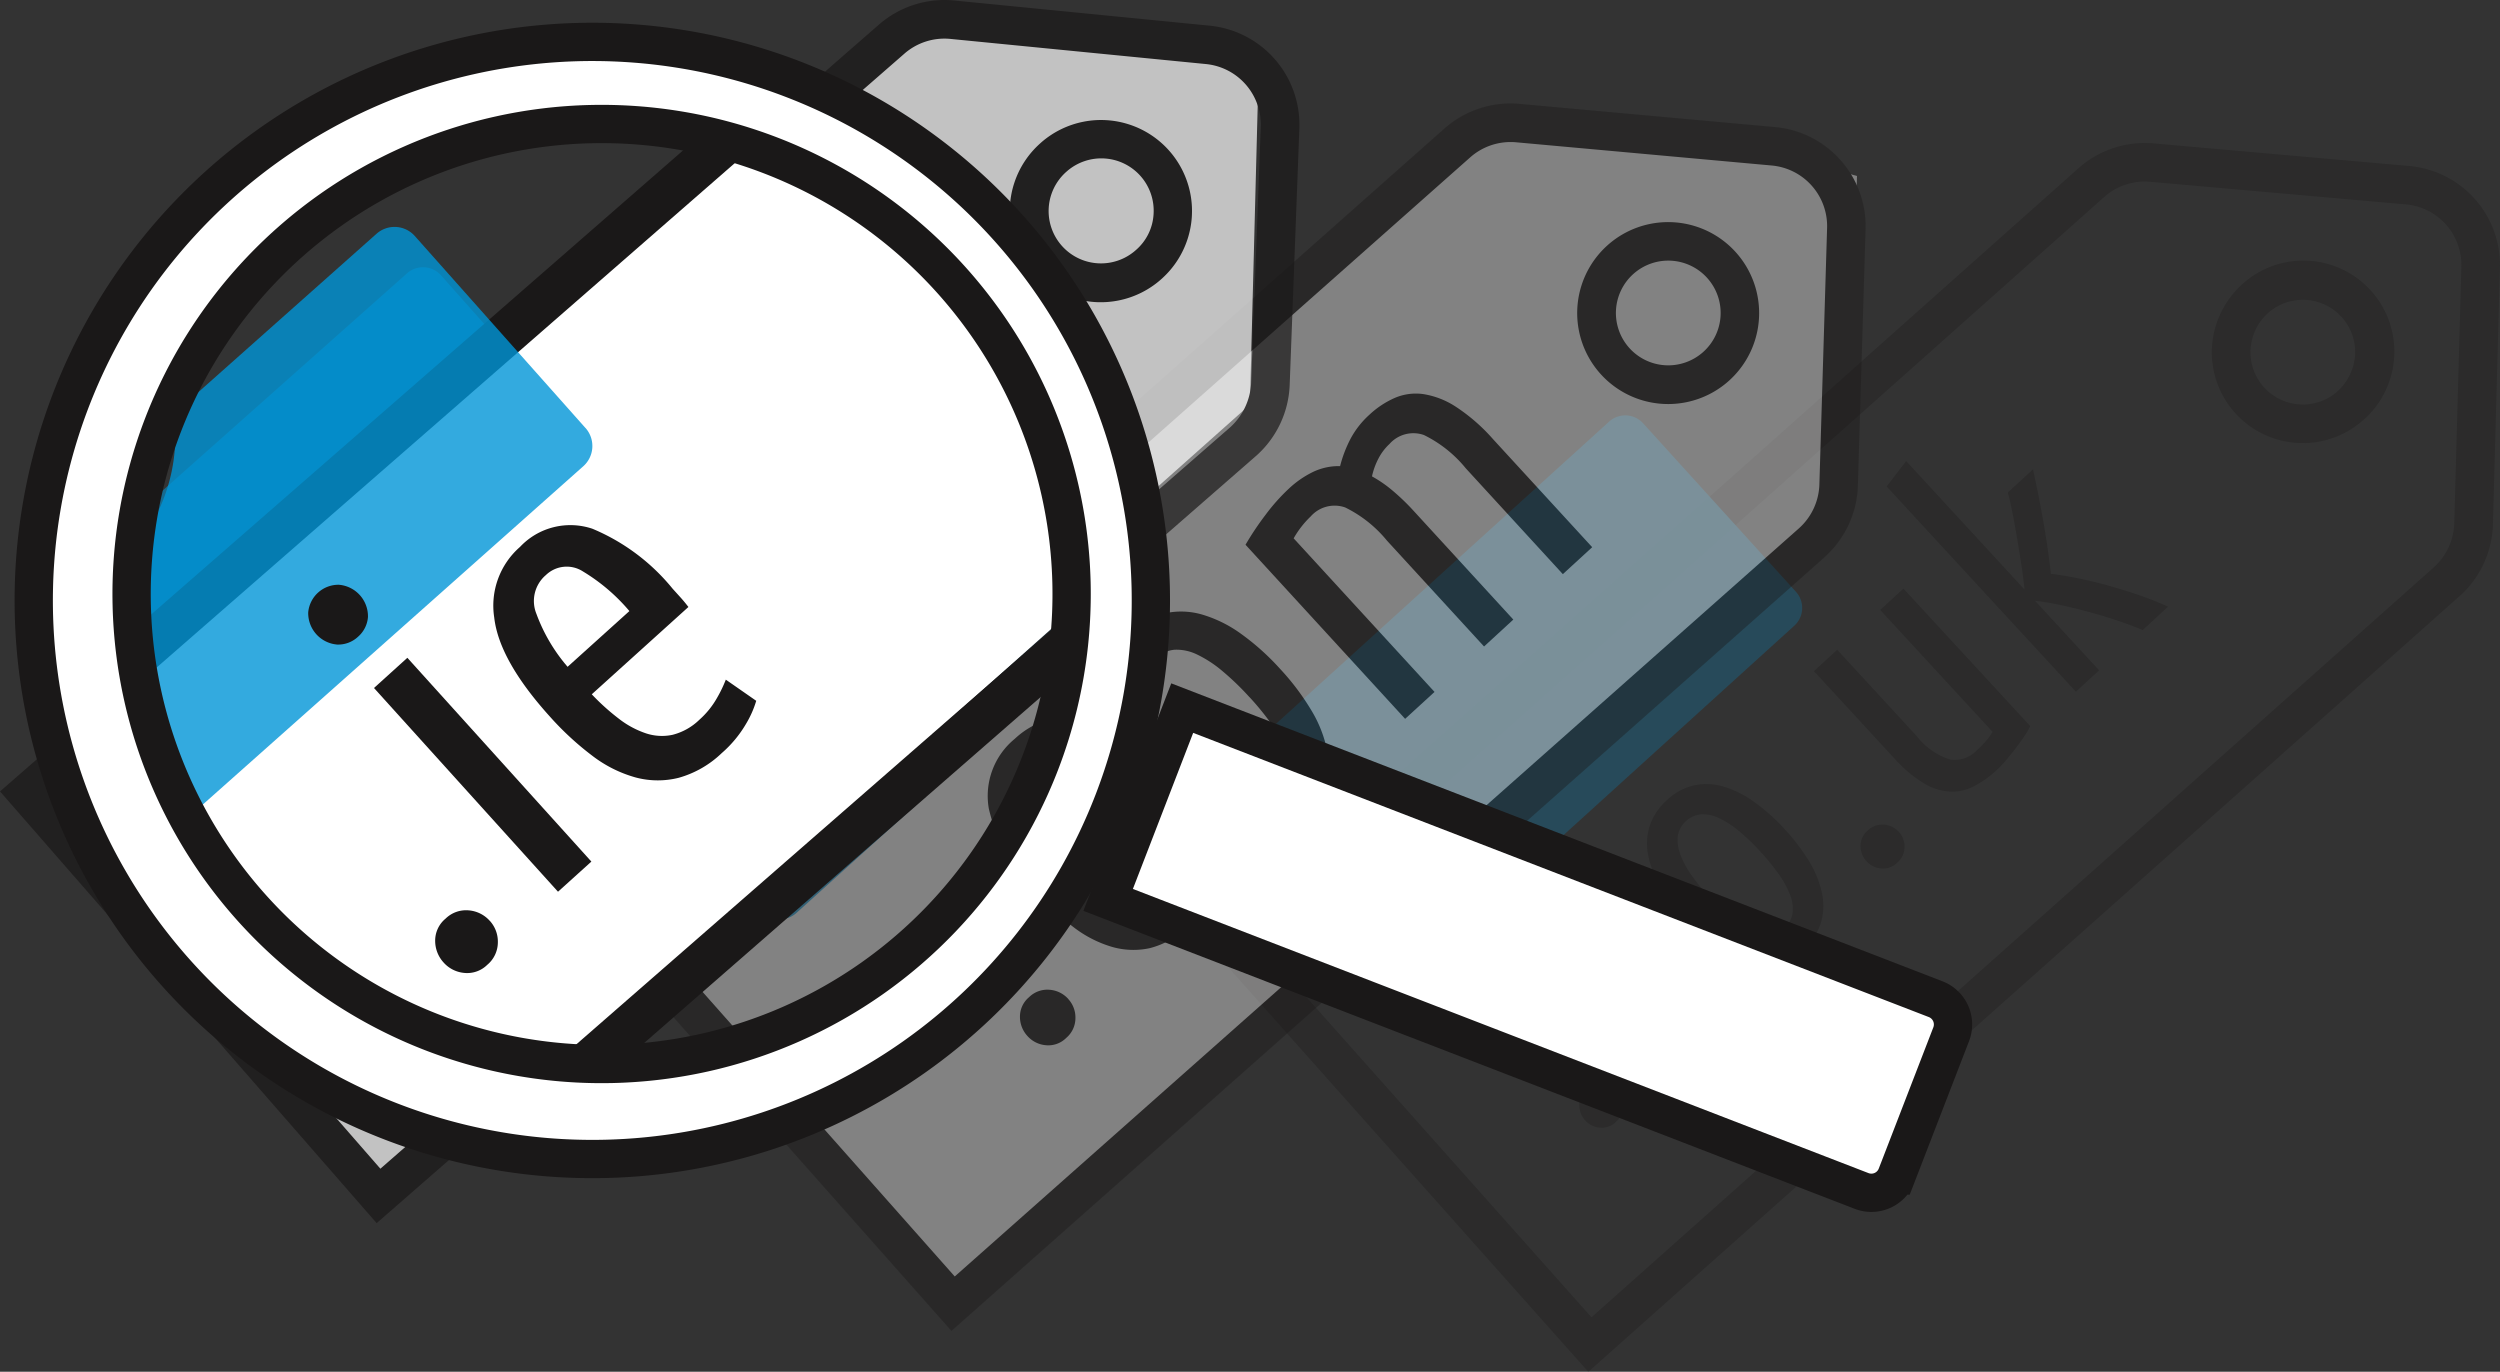
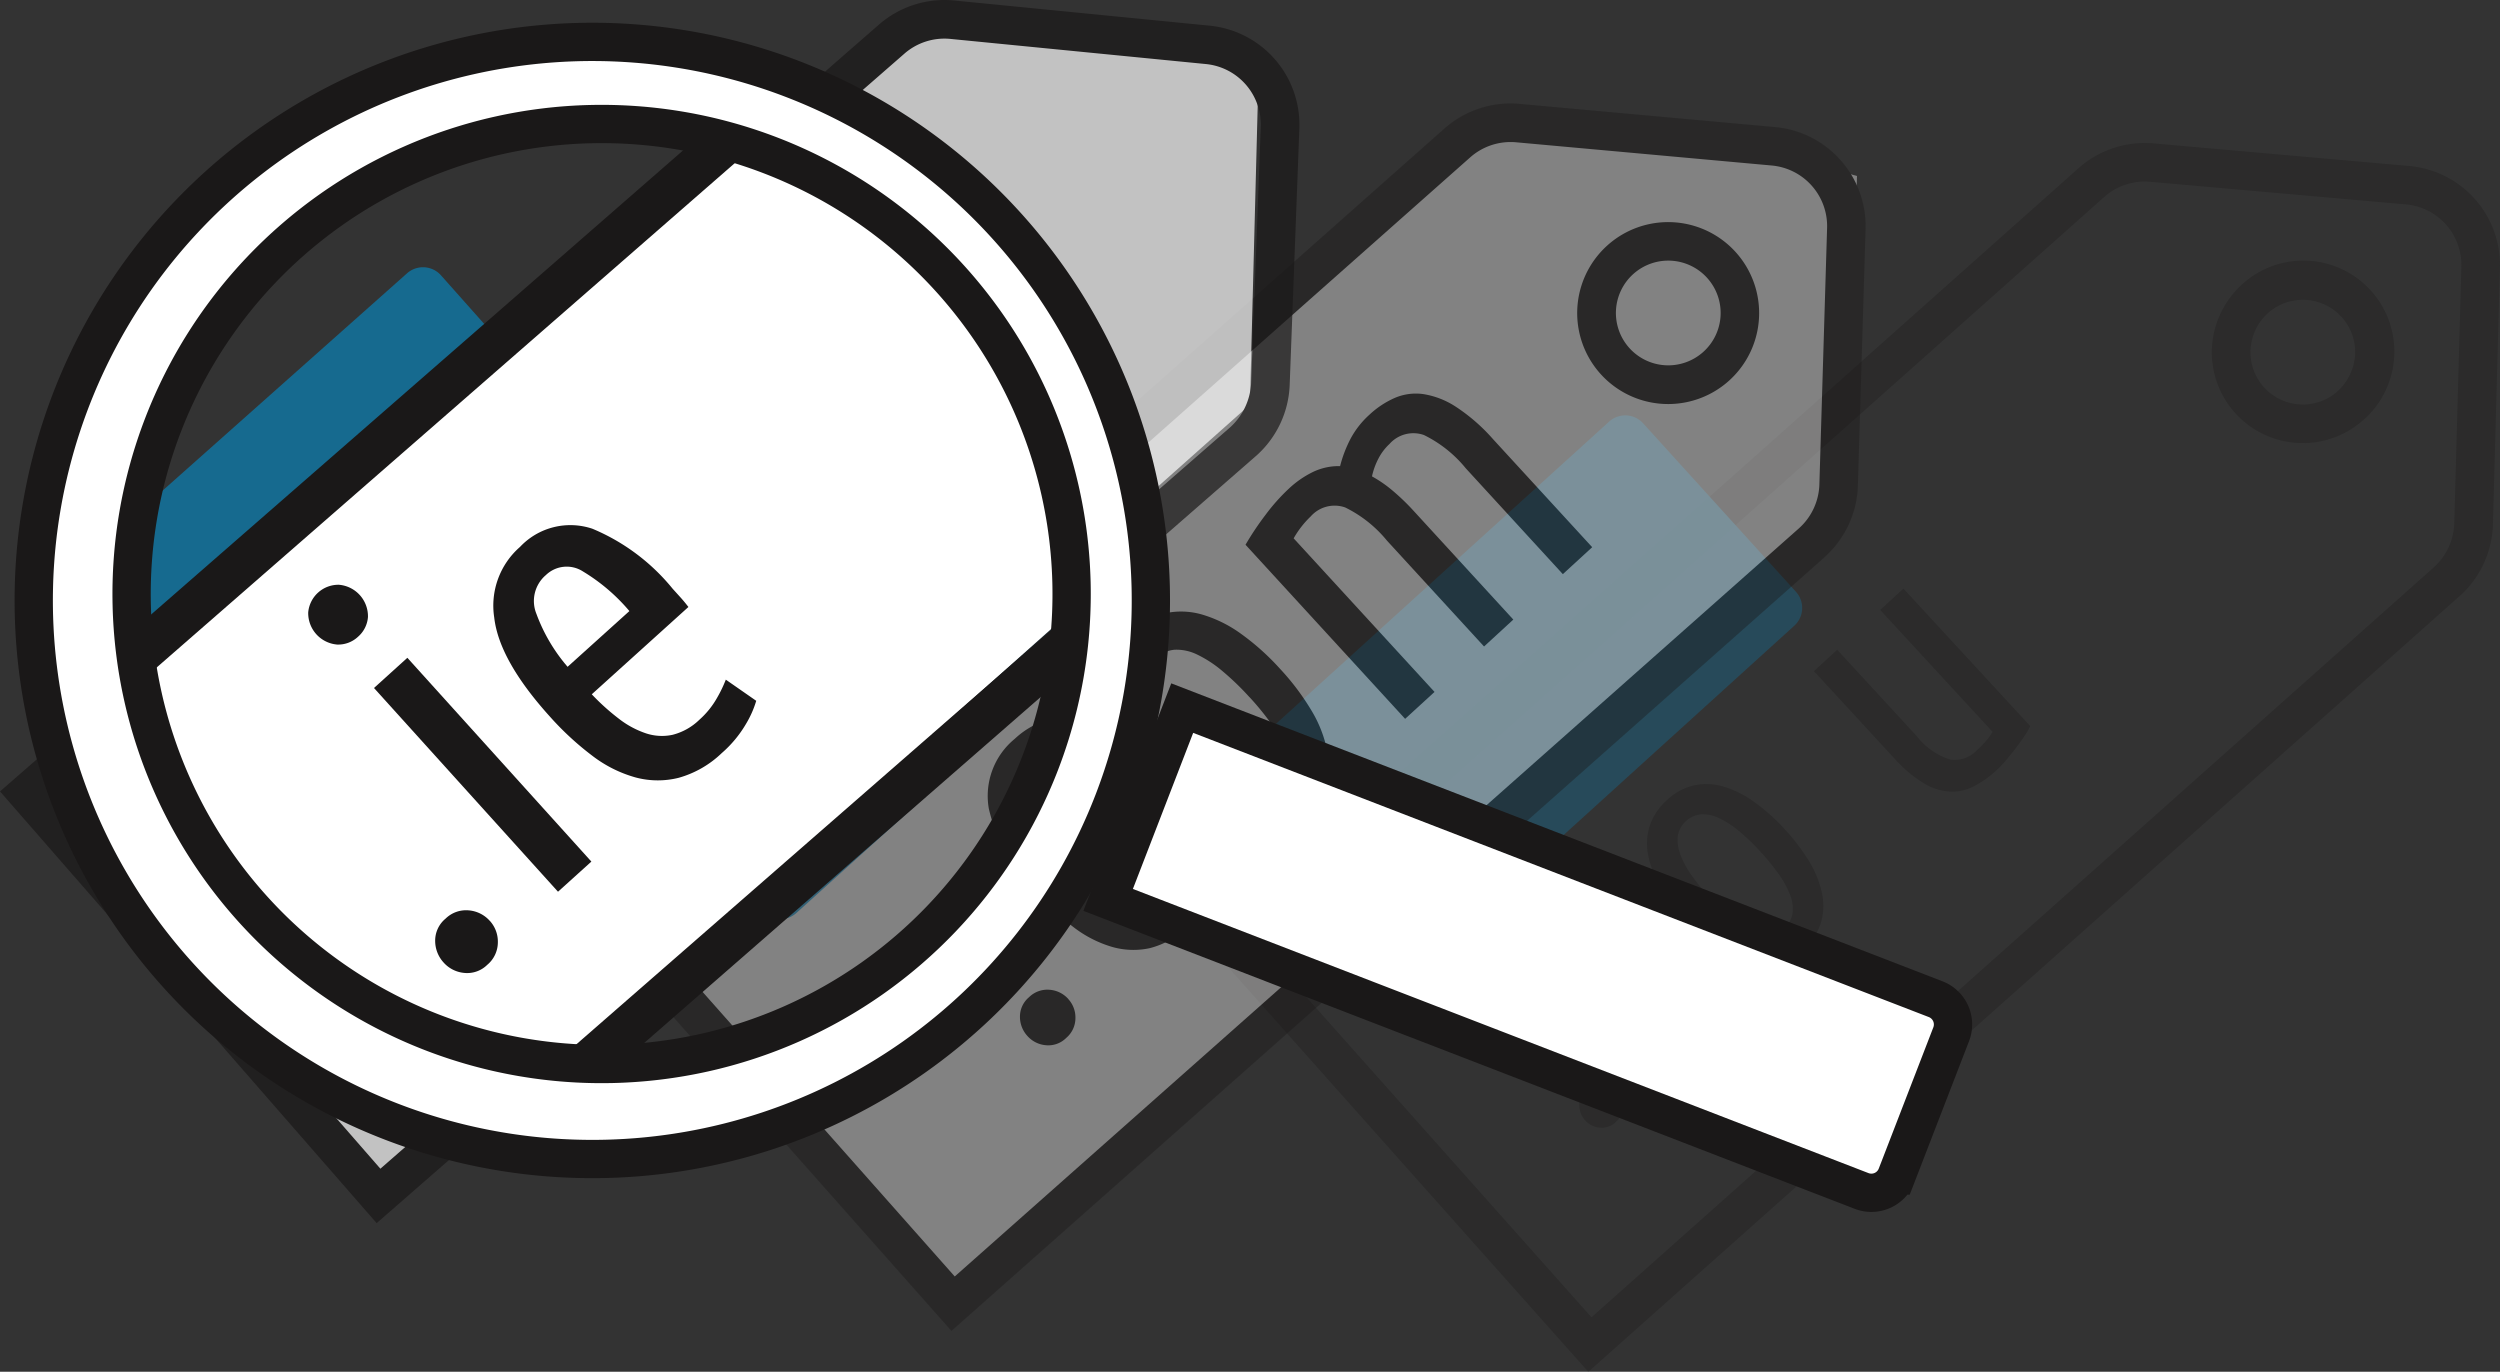
<svg xmlns="http://www.w3.org/2000/svg" id="Group_959" data-name="Group 959" width="178" height="97.669" viewBox="0 0 178 97.669">
  <rect x="0" y="0" width="178" height="97.669" fill="#333333" stroke="none" />
  <defs>
    <clipPath id="clip-path">
      <rect id="Rectangle_821" data-name="Rectangle 821" width="178" height="97.669" fill="none" />
    </clipPath>
    <clipPath id="clip-path-3">
      <rect id="Rectangle_814" data-name="Rectangle 814" width="92.038" height="87.492" fill="none" />
    </clipPath>
    <clipPath id="clip-path-4">
      <rect id="Rectangle_813" data-name="Rectangle 813" width="40.081" height="38.802" fill="none" />
    </clipPath>
    <clipPath id="clip-path-5">
      <rect id="Rectangle_816" data-name="Rectangle 816" width="92.15" height="87.399" fill="none" />
    </clipPath>
    <clipPath id="clip-path-6">
      <rect id="Rectangle_815" data-name="Rectangle 815" width="40.107" height="38.767" fill="none" />
    </clipPath>
    <clipPath id="clip-path-7">
      <rect id="Rectangle_818" data-name="Rectangle 818" width="92.521" height="87.089" fill="none" />
    </clipPath>
    <clipPath id="clip-path-8">
      <rect id="Rectangle_817" data-name="Rectangle 817" width="40.194" height="38.65" fill="none" />
    </clipPath>
    <clipPath id="clip-path-9">
-       <rect id="Rectangle_819" data-name="Rectangle 819" width="32.816" height="42.558" fill="none" />
-     </clipPath>
+       </clipPath>
  </defs>
  <g id="Group_958" data-name="Group 958" clip-path="url(#clip-path)">
    <g id="Group_957" data-name="Group 957" transform="translate(0 0)">
      <g id="Group_956" data-name="Group 956" clip-path="url(#clip-path)">
        <g id="Group_940" data-name="Group 940" transform="translate(85.962 10.178)" opacity="0.3">
          <g id="Group_939" data-name="Group 939">
            <g id="Group_938" data-name="Group 938" clip-path="url(#clip-path-3)">
              <path id="Path_1169" data-name="Path 1169" d="M151.806,39.589l-.085.076L89.684,94.9,62.557,64.431,124.592,9.2a7.1,7.1,0,0,1,5.328-1.763l18.225,1.612a7.081,7.081,0,0,1,6.446,7.242l-.5,18.288a7.111,7.111,0,0,1-2.281,5.013m-61.9,51.43,59.982-53.406A4.388,4.388,0,0,0,151.34,34.5l.506-18.29a4.333,4.333,0,0,0-3.944-4.429l-18.225-1.612a4.341,4.341,0,0,0-3.257,1.079L66.436,64.656Z" transform="translate(-62.558 -7.406)" fill="#1a1818" />
              <g id="Group_937" data-name="Group 937" transform="translate(2.271 19.398)" opacity="0.8">
                <g id="Group_936" data-name="Group 936">
                  <g id="Group_935" data-name="Group 935" clip-path="url(#clip-path-4)">
                    <path id="Path_1170" data-name="Path 1170" d="M75.54,59.764l-10.886-12a1.71,1.71,0,0,1,.118-2.416L90.547,21.967a1.71,1.71,0,0,1,2.416.117l10.886,12a1.71,1.71,0,0,1-.118,2.414L77.955,59.882a1.711,1.711,0,0,1-2.416-.118" transform="translate(-64.21 -21.523)" fill="#0095d7" />
                  </g>
                </g>
              </g>
              <path id="Path_1171" data-name="Path 1171" d="M125.47,24.769c-.027.026-.056.049-.084.076a6.476,6.476,0,0,1-10.772-5.212,6.605,6.605,0,0,1,2.159-4.462,6.476,6.476,0,0,1,8.7,9.6m-1.911-1.977a3.873,3.873,0,0,0,1.244-2.568,3.728,3.728,0,0,0-6.2-3,3.763,3.763,0,0,0-1.244,2.57,3.727,3.727,0,0,0,6.2,3" transform="translate(-43.085 -5.115)" fill="#1a1818" />
              <path id="Path_1172" data-name="Path 1172" d="M84.551,56.67a1.547,1.547,0,0,1,.41,1.08,1.475,1.475,0,0,1-.517,1.114,1.435,1.435,0,0,1-1.145.415,1.568,1.568,0,0,1-1.033-.5,1.608,1.608,0,0,1-.436-1.09,1.428,1.428,0,0,1,.508-1.106,1.462,1.462,0,0,1,1.153-.423,1.568,1.568,0,0,1,1.059.514" transform="translate(-55.347 10.831)" fill="#1a1818" />
              <path id="Path_1173" data-name="Path 1173" d="M91.742,56.78a4.6,4.6,0,0,1-2.1,1.19A4.365,4.365,0,0,1,87.5,57.9a6.618,6.618,0,0,1-2.144-1.1,15.172,15.172,0,0,1-2.112-1.925,9.741,9.741,0,0,1-2.688-4.748,4.156,4.156,0,0,1,1.455-3.949,4.631,4.631,0,0,1,1.123-.786,5.752,5.752,0,0,1,1.143-.415l.833,1.752a3.255,3.255,0,0,0-1.678.835,2.193,2.193,0,0,0-.66,2.348,8.986,8.986,0,0,0,2.2,3.369,15.229,15.229,0,0,0,1.5,1.439,5.487,5.487,0,0,0,1.443.89,2.79,2.79,0,0,0,1.358.2,2.252,2.252,0,0,0,1.274-.64,3.424,3.424,0,0,0,.661-.8A4.57,4.57,0,0,0,91.6,53.5l1.551.951a4.586,4.586,0,0,1-.463,1.136,4.647,4.647,0,0,1-.944,1.189" transform="translate(-55.848 6.652)" fill="#1a1818" />
              <path id="Path_1174" data-name="Path 1174" d="M95.144,43.842A13.83,13.83,0,0,1,96.923,46.2a7.1,7.1,0,0,1,.886,2.254,4.259,4.259,0,0,1-.1,2.085A4.178,4.178,0,0,1,96.5,52.359a4.077,4.077,0,0,1-4.023,1.009A7.06,7.06,0,0,1,90.3,52.3a15.126,15.126,0,0,1-3.971-4.311,7.2,7.2,0,0,1-.9-2.273,4.21,4.21,0,0,1,.1-2.1,4.255,4.255,0,0,1,1.222-1.836,4.162,4.162,0,0,1,1.918-1.057,4.229,4.229,0,0,1,2.094.076,7.276,7.276,0,0,1,2.19,1.087,13.916,13.916,0,0,1,2.194,1.957m-1.729,1.593a15.413,15.413,0,0,0-1.521-1.458,6.641,6.641,0,0,0-1.421-.926,2.618,2.618,0,0,0-1.282-.273,1.873,1.873,0,0,0-1.661,1.529,2.8,2.8,0,0,0,.169,1.3,6.306,6.306,0,0,0,.8,1.5A17.081,17.081,0,0,0,91.345,50.2a6.127,6.127,0,0,0,1.422.908,2.818,2.818,0,0,0,1.274.264A1.871,1.871,0,0,0,95.7,49.843a2.667,2.667,0,0,0-.159-1.292,6.524,6.524,0,0,0-.8-1.483,15.452,15.452,0,0,0-1.329-1.634" transform="translate(-54.035 5.022)" fill="#1a1818" />
-               <path id="Path_1175" data-name="Path 1175" d="M99.125,43.241a1.547,1.547,0,0,1,.41,1.08,1.475,1.475,0,0,1-.517,1.114,1.435,1.435,0,0,1-1.145.415,1.568,1.568,0,0,1-1.033-.5,1.608,1.608,0,0,1-.436-1.09,1.428,1.428,0,0,1,.508-1.106,1.462,1.462,0,0,1,1.153-.423,1.568,1.568,0,0,1,1.059.514" transform="translate(-49.894 5.806)" fill="#1a1818" />
              <path id="Path_1176" data-name="Path 1176" d="M109.389,40.29a6.509,6.509,0,0,1-.437.739q-.276.414-.607.845t-.682.84a7.987,7.987,0,0,1-.675.712,7.233,7.233,0,0,1-1.608,1.143,3.385,3.385,0,0,1-1.708.383,4.114,4.114,0,0,1-1.869-.6,9.326,9.326,0,0,1-2.1-1.777l-5.714-6.2,1.652-1.523L101.305,41a4.9,4.9,0,0,0,2.369,1.667A2.175,2.175,0,0,0,105.6,42q.307-.282.588-.595a4.505,4.505,0,0,0,.519-.708l-8-8.679,1.65-1.521Z" transform="translate(-50.797 1.233)" fill="#1a1818" />
-               <path id="Path_1177" data-name="Path 1177" d="M108.175,24.479q.462,2.125.775,3.948t.5,3.492q.956.115,2.057.344t2.205.544q1.107.313,2.156.68t1.92.771l-1.8,1.663q-.874-.369-1.895-.708t-2.057-.613q-1.033-.276-2-.481a15.165,15.165,0,0,0-1.711-.276l4.555,4.946-1.65,1.521L97.758,25.7l1.386-1.81,8.429,9.15q-.08-.775-.217-1.711c-.095-.622-.192-1.246-.3-1.872s-.213-1.224-.326-1.807-.227-1.088-.346-1.523Z" transform="translate(-49.388 -1.24)" fill="#1a1818" />
            </g>
          </g>
        </g>
        <g id="Group_946" data-name="Group 946" transform="translate(40.689 7.365)" opacity="0.39">
          <g id="Group_945" data-name="Group 945">
            <g id="Group_944" data-name="Group 944" clip-path="url(#clip-path-5)">
              <path id="Path_1178" data-name="Path 1178" d="M31.957,62.636,55.814,89.981l63.808-55.768.639-23.966-4.01-1.12L95.241,6.105Z" transform="translate(-28.733 -5.081)" fill="#fff" />
              <path id="Path_1179" data-name="Path 1179" d="M118.919,37.591c-.03.026-.06.052-.089.08L56.665,92.758,29.61,62.228,91.773,7.138A7.1,7.1,0,0,1,97.1,5.388l18.222,1.654a7.083,7.083,0,0,1,6.43,7.257l-.548,18.288a7.1,7.1,0,0,1-2.289,5M56.9,88.879l60.107-53.267a4.362,4.362,0,0,0,1.454-3.107l.55-18.287a4.333,4.333,0,0,0-3.933-4.438L96.856,8.125A4.341,4.341,0,0,0,93.6,9.2L33.489,62.461Z" transform="translate(-29.611 -5.36)" fill="#1a1818" />
              <g id="Group_943" data-name="Group 943" transform="translate(2.3 19.312)" opacity="0.8">
                <g id="Group_942" data-name="Group 942" transform="translate(0 0)">
                  <g id="Group_941" data-name="Group 941" clip-path="url(#clip-path-6)">
                    <path id="Path_1180" data-name="Path 1180" d="M42.583,57.616,31.726,45.591a1.709,1.709,0,0,1,.122-2.414l25.83-23.323a1.712,1.712,0,0,1,2.416.124L70.951,32a1.709,1.709,0,0,1-.122,2.414L45,57.74a1.712,1.712,0,0,1-2.416-.124" transform="translate(-31.285 -19.413)" fill="#0095d7" />
                  </g>
                </g>
              </g>
              <path id="Path_1181" data-name="Path 1181" d="M92.582,22.751c-.027.026-.056.049-.084.076a6.477,6.477,0,1,1,.084-.076m-1.907-1.982a3.726,3.726,0,0,0,.317-5.262,3.728,3.728,0,1,0-.317,5.262" transform="translate(-10.11 -3.06)" fill="#1a1818" />
              <path id="Path_1182" data-name="Path 1182" d="M56.286,51.943a1.941,1.941,0,0,1,.513,1.363,1.85,1.85,0,0,1-.655,1.407,1.8,1.8,0,0,1-1.447.521,1.973,1.973,0,0,1-1.3-.639,2.017,2.017,0,0,1-.548-1.378,1.8,1.8,0,0,1,.644-1.4,1.856,1.856,0,0,1,1.458-.532,1.983,1.983,0,0,1,1.337.654" transform="translate(-20.917 11.821)" fill="#1a1818" />
              <path id="Path_1183" data-name="Path 1183" d="M65.369,52.1a5.82,5.82,0,0,1-2.656,1.5,5.487,5.487,0,0,1-2.7-.095A8.358,8.358,0,0,1,57.3,52.114a19.326,19.326,0,0,1-2.66-2.438,12.312,12.312,0,0,1-3.382-6,5.253,5.253,0,0,1,1.85-4.985,5.907,5.907,0,0,1,1.421-.989,7.383,7.383,0,0,1,1.446-.519l1.047,2.214A4.121,4.121,0,0,0,54.9,40.443a2.777,2.777,0,0,0-.841,2.964,11.349,11.349,0,0,0,2.769,4.264,19.41,19.41,0,0,0,1.892,1.819,6.934,6.934,0,0,0,1.819,1.13,3.519,3.519,0,0,0,1.716.261,2.852,2.852,0,0,0,1.61-.807,4.285,4.285,0,0,0,.837-1.013,5.727,5.727,0,0,0,.492-1.1l1.955,1.205A6.131,6.131,0,0,1,65.369,52.1" transform="translate(-21.541 6.544)" fill="#1a1818" />
              <path id="Path_1184" data-name="Path 1184" d="M69.7,35.768a17.5,17.5,0,0,1,2.241,2.979,8.985,8.985,0,0,1,1.113,2.85,5.383,5.383,0,0,1-.136,2.631,5.272,5.272,0,0,1-1.536,2.3A5.157,5.157,0,0,1,66.3,47.794a8.992,8.992,0,0,1-2.743-1.356,19.1,19.1,0,0,1-5-5.457,9.124,9.124,0,0,1-1.138-2.873,5.343,5.343,0,0,1,6.757-6.2,9.12,9.12,0,0,1,2.766,1.381A17.491,17.491,0,0,1,69.7,35.768m-2.188,2.006A19.525,19.525,0,0,0,65.6,35.93a8.441,8.441,0,0,0-1.793-1.176,3.347,3.347,0,0,0-1.619-.349,2.361,2.361,0,0,0-2.1,1.928,3.556,3.556,0,0,0,.209,1.642,7.914,7.914,0,0,0,1,1.9,21.388,21.388,0,0,0,3.588,3.912,7.713,7.713,0,0,0,1.795,1.152,3.566,3.566,0,0,0,1.609.338,2.369,2.369,0,0,0,2.1-1.928,3.329,3.329,0,0,0-.2-1.631,8.146,8.146,0,0,0-1-1.876,19.564,19.564,0,0,0-1.672-2.068" transform="translate(-19.246 4.491)" fill="#1a1818" />
              <path id="Path_1185" data-name="Path 1185" d="M64.536,31.156a20.916,20.916,0,0,1,1.436-2.144,13.8,13.8,0,0,1,1.654-1.854,6.93,6.93,0,0,1,1.744-1.2,4.25,4.25,0,0,1,1.9-.4A8.927,8.927,0,0,1,72,23.637a6.293,6.293,0,0,1,1.359-1.74,6.42,6.42,0,0,1,1.826-1.205,3.8,3.8,0,0,1,2.019-.261,5.931,5.931,0,0,1,2.307.9,13.055,13.055,0,0,1,2.642,2.3l7.066,7.7-2.09,1.918-6.911-7.536a8.875,8.875,0,0,0-2.978-2.369,2.269,2.269,0,0,0-2.456.64,3.789,3.789,0,0,0-.781,1.029,5.024,5.024,0,0,0-.463,1.275,8.972,8.972,0,0,1,1.451,1,15.971,15.971,0,0,1,1.546,1.49l7.066,7.706L81.519,38.4l-6.911-7.536A8.892,8.892,0,0,0,71.631,28.5a2.27,2.27,0,0,0-2.456.642A6.772,6.772,0,0,0,67.963,30.7L77.994,41.635,75.9,43.552Z" transform="translate(-16.544 0.265)" fill="#1a1818" />
            </g>
          </g>
        </g>
        <g id="Group_952" data-name="Group 952" transform="translate(0 0)" opacity="0.7">
          <g id="Group_951" data-name="Group 951" transform="translate(0 0)">
            <g id="Group_950" data-name="Group 950" clip-path="url(#clip-path-7)">
              <path id="Path_1186" data-name="Path 1186" d="M2.707,56.736,25.913,83.849,87.98,28.555,88.6,4.792l-3.9-1.11-20.436-3Z" transform="translate(1.013 0.256)" fill="#fff" />
              <path id="Path_1187" data-name="Path 1187" d="M89.5,32.4l-.089.078L26.818,87.088,0,56.349,62.588,1.744A7.1,7.1,0,0,1,67.935.034L86.142,1.829a7.087,7.087,0,0,1,6.373,7.308l-.69,18.283A7.1,7.1,0,0,1,89.5,32.4M27.083,83.212,87.6,30.414a4.55,4.55,0,0,0,1.479-3.1l.688-18.284a4.332,4.332,0,0,0-3.9-4.469L67.664,2.77A4.335,4.335,0,0,0,64.4,3.814l-60.52,52.8Z" transform="translate(0 0)" fill="#1a1818" />
              <g id="Group_949" data-name="Group 949" transform="translate(2.398 19.025)" opacity="0.8">
                <g id="Group_948" data-name="Group 948">
                  <g id="Group_947" data-name="Group 947" clip-path="url(#clip-path-8)">
                    <path id="Path_1188" data-name="Path 1188" d="M12.941,51.921,2.178,39.812A1.709,1.709,0,0,1,2.319,37.4l26.01-23.121a1.712,1.712,0,0,1,2.414.142L41.507,26.527a1.711,1.711,0,0,1-.142,2.414L15.356,52.062a1.709,1.709,0,0,1-2.414-.142" transform="translate(-1.745 -13.845)" fill="#0095d7" />
                  </g>
                </g>
              </g>
-               <path id="Path_1189" data-name="Path 1189" d="M63.17,17.488c-.027.026-.056.049-.085.076a6.476,6.476,0,0,1-8.6-9.686c.027-.026.055-.049.084-.076a6.477,6.477,0,0,1,8.6,9.686M56.328,9.916a3.728,3.728,0,0,0,4.951,5.575,3.65,3.65,0,0,0,1.268-2.556,3.728,3.728,0,0,0-6.17-3.062l-.049.043" transform="translate(19.587 2.322)" fill="#1a1818" />
              <path id="Path_1190" data-name="Path 1190" d="M27.231,45.872a1.939,1.939,0,0,1,.5,1.367,1.851,1.851,0,0,1-.666,1.4,1.8,1.8,0,0,1-1.45.51,1.973,1.973,0,0,1-1.3-.649,2.029,2.029,0,0,1-.539-1.382,1.8,1.8,0,0,1,.655-1.391,1.853,1.853,0,0,1,1.462-.522,1.986,1.986,0,0,1,1.333.665" transform="translate(8.897 16.91)" fill="#1a1818" />
              <path id="Path_1191" data-name="Path 1191" d="M21.1,33.547a1.845,1.845,0,0,1-1.31.493,1.995,1.995,0,0,1-1.836-2.032,1.917,1.917,0,0,1,1.933-1.745A1.992,1.992,0,0,1,21.725,32.3a1.836,1.836,0,0,1-.622,1.252m14.71,14.177-2.105,1.9-11.6-12.851,2.1-1.9Z" transform="translate(6.717 11.322)" fill="#1a1818" />
              <path id="Path_1192" data-name="Path 1192" d="M32.653,38.2a14.5,14.5,0,0,0,1.708,1.549,5.806,5.806,0,0,0,1.693.914,3.188,3.188,0,0,0,1.687.1,3.747,3.747,0,0,0,1.7-.952,5.336,5.336,0,0,0,1.121-1.391,8.312,8.312,0,0,0,.548-1.139l1.917,1.334a6.267,6.267,0,0,1-.635,1.44,7.347,7.347,0,0,1-1.542,1.858,6.414,6.414,0,0,1-2.707,1.557,5.408,5.408,0,0,1-2.73-.023,8,8,0,0,1-2.721-1.365,18.635,18.635,0,0,1-2.675-2.471q-3.205-3.551-3.51-6.251a4.913,4.913,0,0,1,1.627-4.447A4.353,4.353,0,0,1,32.7,27.763a12.978,12.978,0,0,1,5.06,3.783l.5.551c.169.187.334.388.493.6Zm-2.909-7.5a2.149,2.149,0,0,0-.58,2.434,10.84,10.84,0,0,0,1.966,3.335l3.893-3.515a11.762,11.762,0,0,0-2.92-2.494,1.885,1.885,0,0,0-2.359.24" transform="translate(9.9 10.296)" fill="#1a1818" />
            </g>
          </g>
        </g>
        <path id="Path_1193" data-name="Path 1193" d="M10.665,57.082a13,13,0,0,1,5.977,7.562c-.978-3.018.51-.481,1.711.366a25.6,25.6,0,0,1,3.585,3.325c.254.264.492.529.734.793a72.183,72.183,0,0,0,14.984,3.46L73.291,40.841C72.017,26.457,67.863,10.18,53,8.446c.008-.065.018-.131.026-.2-1.557-.084-3-.181-3.589-.282-.272-.047-.526-.117-.787-.179L7.235,45.5a63.512,63.512,0,0,0,2.98,10.545c.139.36.3.687.449,1.037" transform="translate(2.707 2.914)" fill="#fff" />
        <path id="Path_1194" data-name="Path 1194" d="M33.3,63.83,65.451,35.778c-.073-1.266-.166-2.561-.282-3.872l-36.2,31.586c1.432.169,2.873.291,4.331.338" transform="translate(10.837 11.937)" fill="#1a1818" />
        <path id="Path_1195" data-name="Path 1195" d="M7.395,45.82,50.466,8.244c-.371-.034-.7-.067-.9-.1a11.824,11.824,0,0,1-2.762-.824L6.885,42.147c.1,1.194.278,2.431.51,3.673" transform="translate(2.576 2.738)" fill="#1a1818" />
        <g id="Group_955" data-name="Group 955" transform="translate(9.36 16.156)" opacity="0.8">
          <g id="Group_954" data-name="Group 954">
            <g id="Group_953" data-name="Group 953" clip-path="url(#clip-path-9)">
              <path id="Path_1196" data-name="Path 1196" d="M39.14,26.078,26.986,12.406a1.931,1.931,0,0,0-2.726-.161L9.83,25.072a12.366,12.366,0,0,1-1.961,8.421c-2.779,4.471.594,16.031,2.414,20.821L38.979,28.8a1.931,1.931,0,0,0,.161-2.726" transform="translate(-6.811 -11.757)" fill="#0095d7" />
            </g>
          </g>
        </g>
        <path id="Path_1197" data-name="Path 1197" d="M26.443,47.923a2.2,2.2,0,0,1,.568,1.545,2.091,2.091,0,0,1-.754,1.582,2.033,2.033,0,0,1-1.637.577,2.234,2.234,0,0,1-1.465-.734,2.289,2.289,0,0,1-.607-1.561,2.03,2.03,0,0,1,.741-1.571,2.087,2.087,0,0,1,1.65-.588,2.247,2.247,0,0,1,1.5.75" transform="translate(8.436 17.645)" fill="#1a1818" />
        <path id="Path_1198" data-name="Path 1198" d="M19.52,34a2.064,2.064,0,0,1-1.479.558,2.246,2.246,0,0,1-2.069-2.293A2.161,2.161,0,0,1,18.154,30.3a2.254,2.254,0,0,1,2.072,2.295A2.068,2.068,0,0,1,19.52,34m16.613,16.01-2.376,2.146L20.655,37.65,23.031,35.5Z" transform="translate(5.973 11.335)" fill="#1a1818" />
        <path id="Path_1199" data-name="Path 1199" d="M32.566,39.257A16.08,16.08,0,0,0,34.5,41a6.526,6.526,0,0,0,1.91,1.032,3.6,3.6,0,0,0,1.906.11,4.231,4.231,0,0,0,1.914-1.075A6.041,6.041,0,0,0,41.492,39.5a9.214,9.214,0,0,0,.618-1.286l2.166,1.507a7.142,7.142,0,0,1-.717,1.624,8.313,8.313,0,0,1-1.741,2.1A7.249,7.249,0,0,1,38.762,45.2a6.107,6.107,0,0,1-3.084-.025,9.049,9.049,0,0,1-3.073-1.542,20.934,20.934,0,0,1-3.022-2.791q-3.619-4.007-3.963-7.058a5.548,5.548,0,0,1,1.837-5.021,4.919,4.919,0,0,1,5.156-1.293,14.629,14.629,0,0,1,5.714,4.274l.562.621c.191.212.377.438.558.675ZM29.28,30.784a2.425,2.425,0,0,0-.654,2.748A12.207,12.207,0,0,0,30.845,37.3l4.4-3.969a13.325,13.325,0,0,0-3.3-2.817,2.131,2.131,0,0,0-2.664.272" transform="translate(9.568 10.177)" fill="#1a1818" />
        <path id="Path_1200" data-name="Path 1200" d="M55.854,4.846a39.77,39.77,0,1,0,22.765,51.43A39.77,39.77,0,0,0,55.854,4.846M73.4,53.545A33.465,33.465,0,1,1,54.244,10.268,33.465,33.465,0,0,1,73.4,53.545" transform="translate(0.651 0.809)" fill="#fff" />
        <path id="Path_1201" data-name="Path 1201" d="M55.854,4.846a39.77,39.77,0,1,0,22.765,51.43A39.77,39.77,0,0,0,55.854,4.846ZM73.4,53.545A33.465,33.465,0,1,1,54.244,10.268,33.465,33.465,0,0,1,73.4,53.545Z" transform="translate(0.651 0.809)" fill="none" stroke="#1a1818" stroke-miterlimit="10" stroke-width="2.726" />
        <path id="Path_1202" data-name="Path 1202" d="M117.443,59.91l-3.886,10.059a1.927,1.927,0,0,1-2.494,1.1L57.417,50.346,62.692,36.69,116.34,57.416a1.929,1.929,0,0,1,1.1,2.494" transform="translate(21.482 13.727)" fill="#fff" />
        <path id="Path_1203" data-name="Path 1203" d="M117.443,59.91l-3.886,10.059a1.927,1.927,0,0,1-2.494,1.1L57.417,50.346,62.692,36.69,116.34,57.416A1.929,1.929,0,0,1,117.443,59.91Z" transform="translate(21.482 13.727)" fill="none" stroke="#1a1818" stroke-miterlimit="10" stroke-width="2.726" />
      </g>
    </g>
  </g>
</svg>